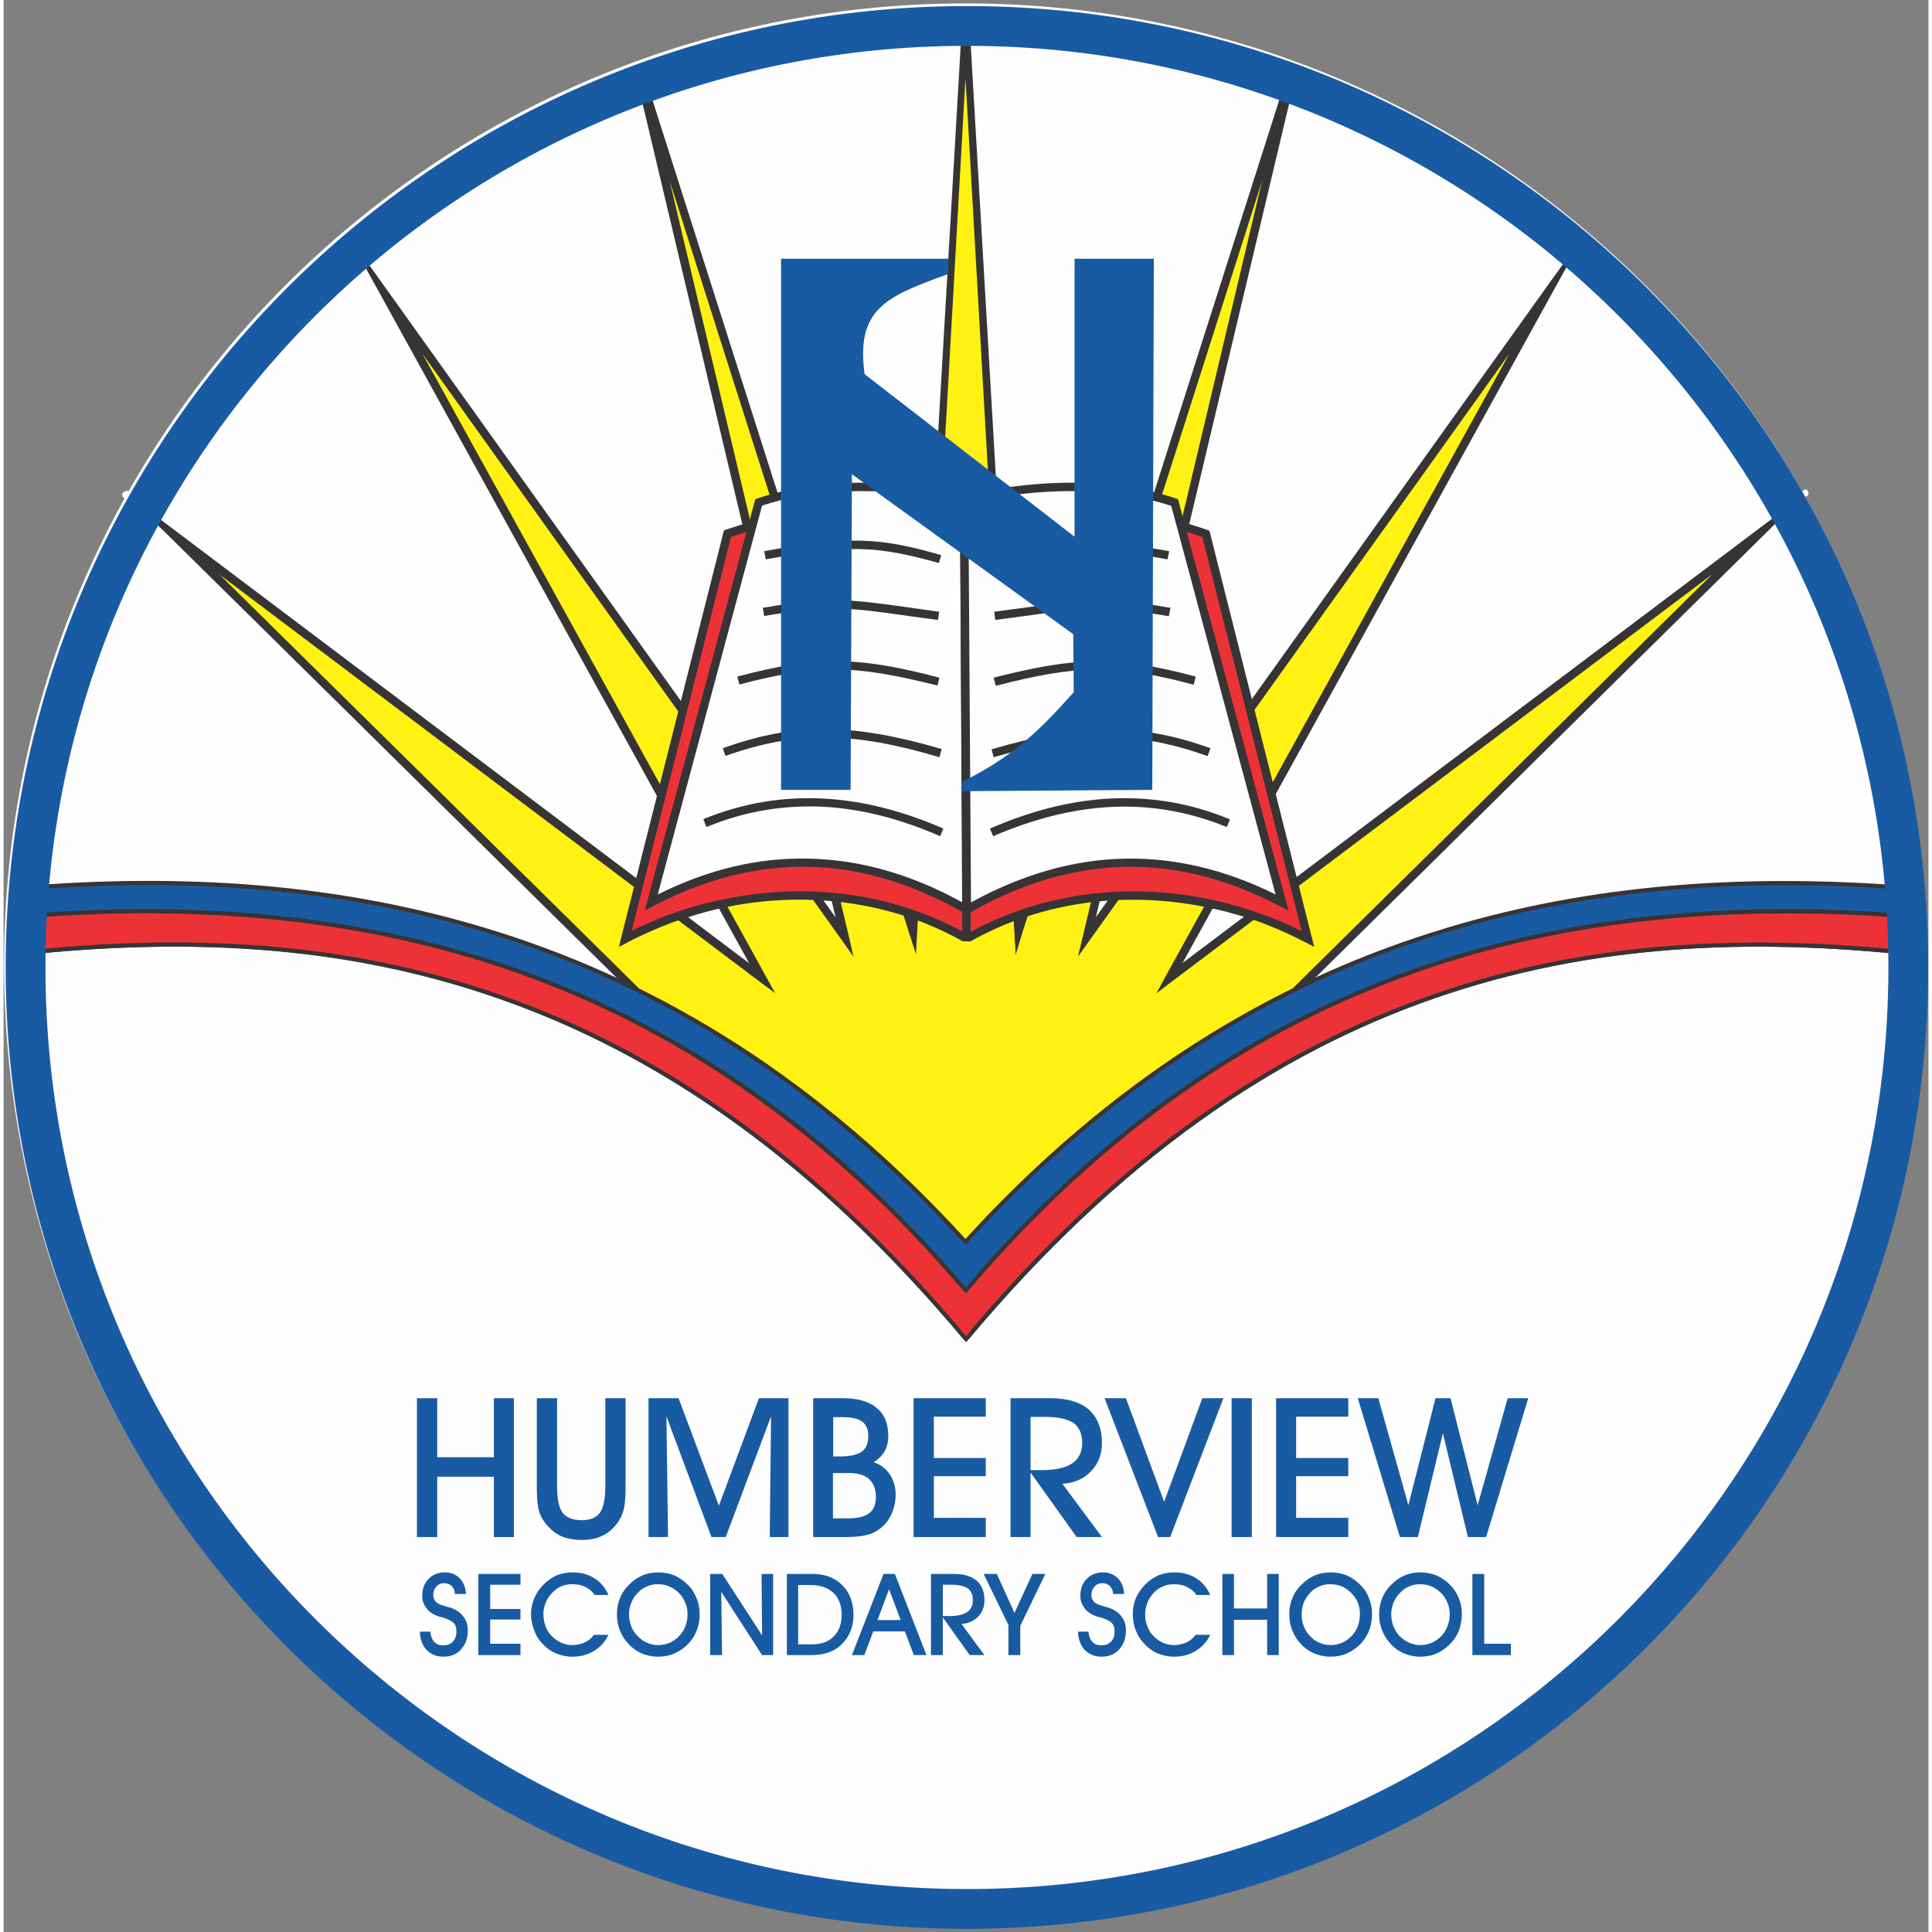
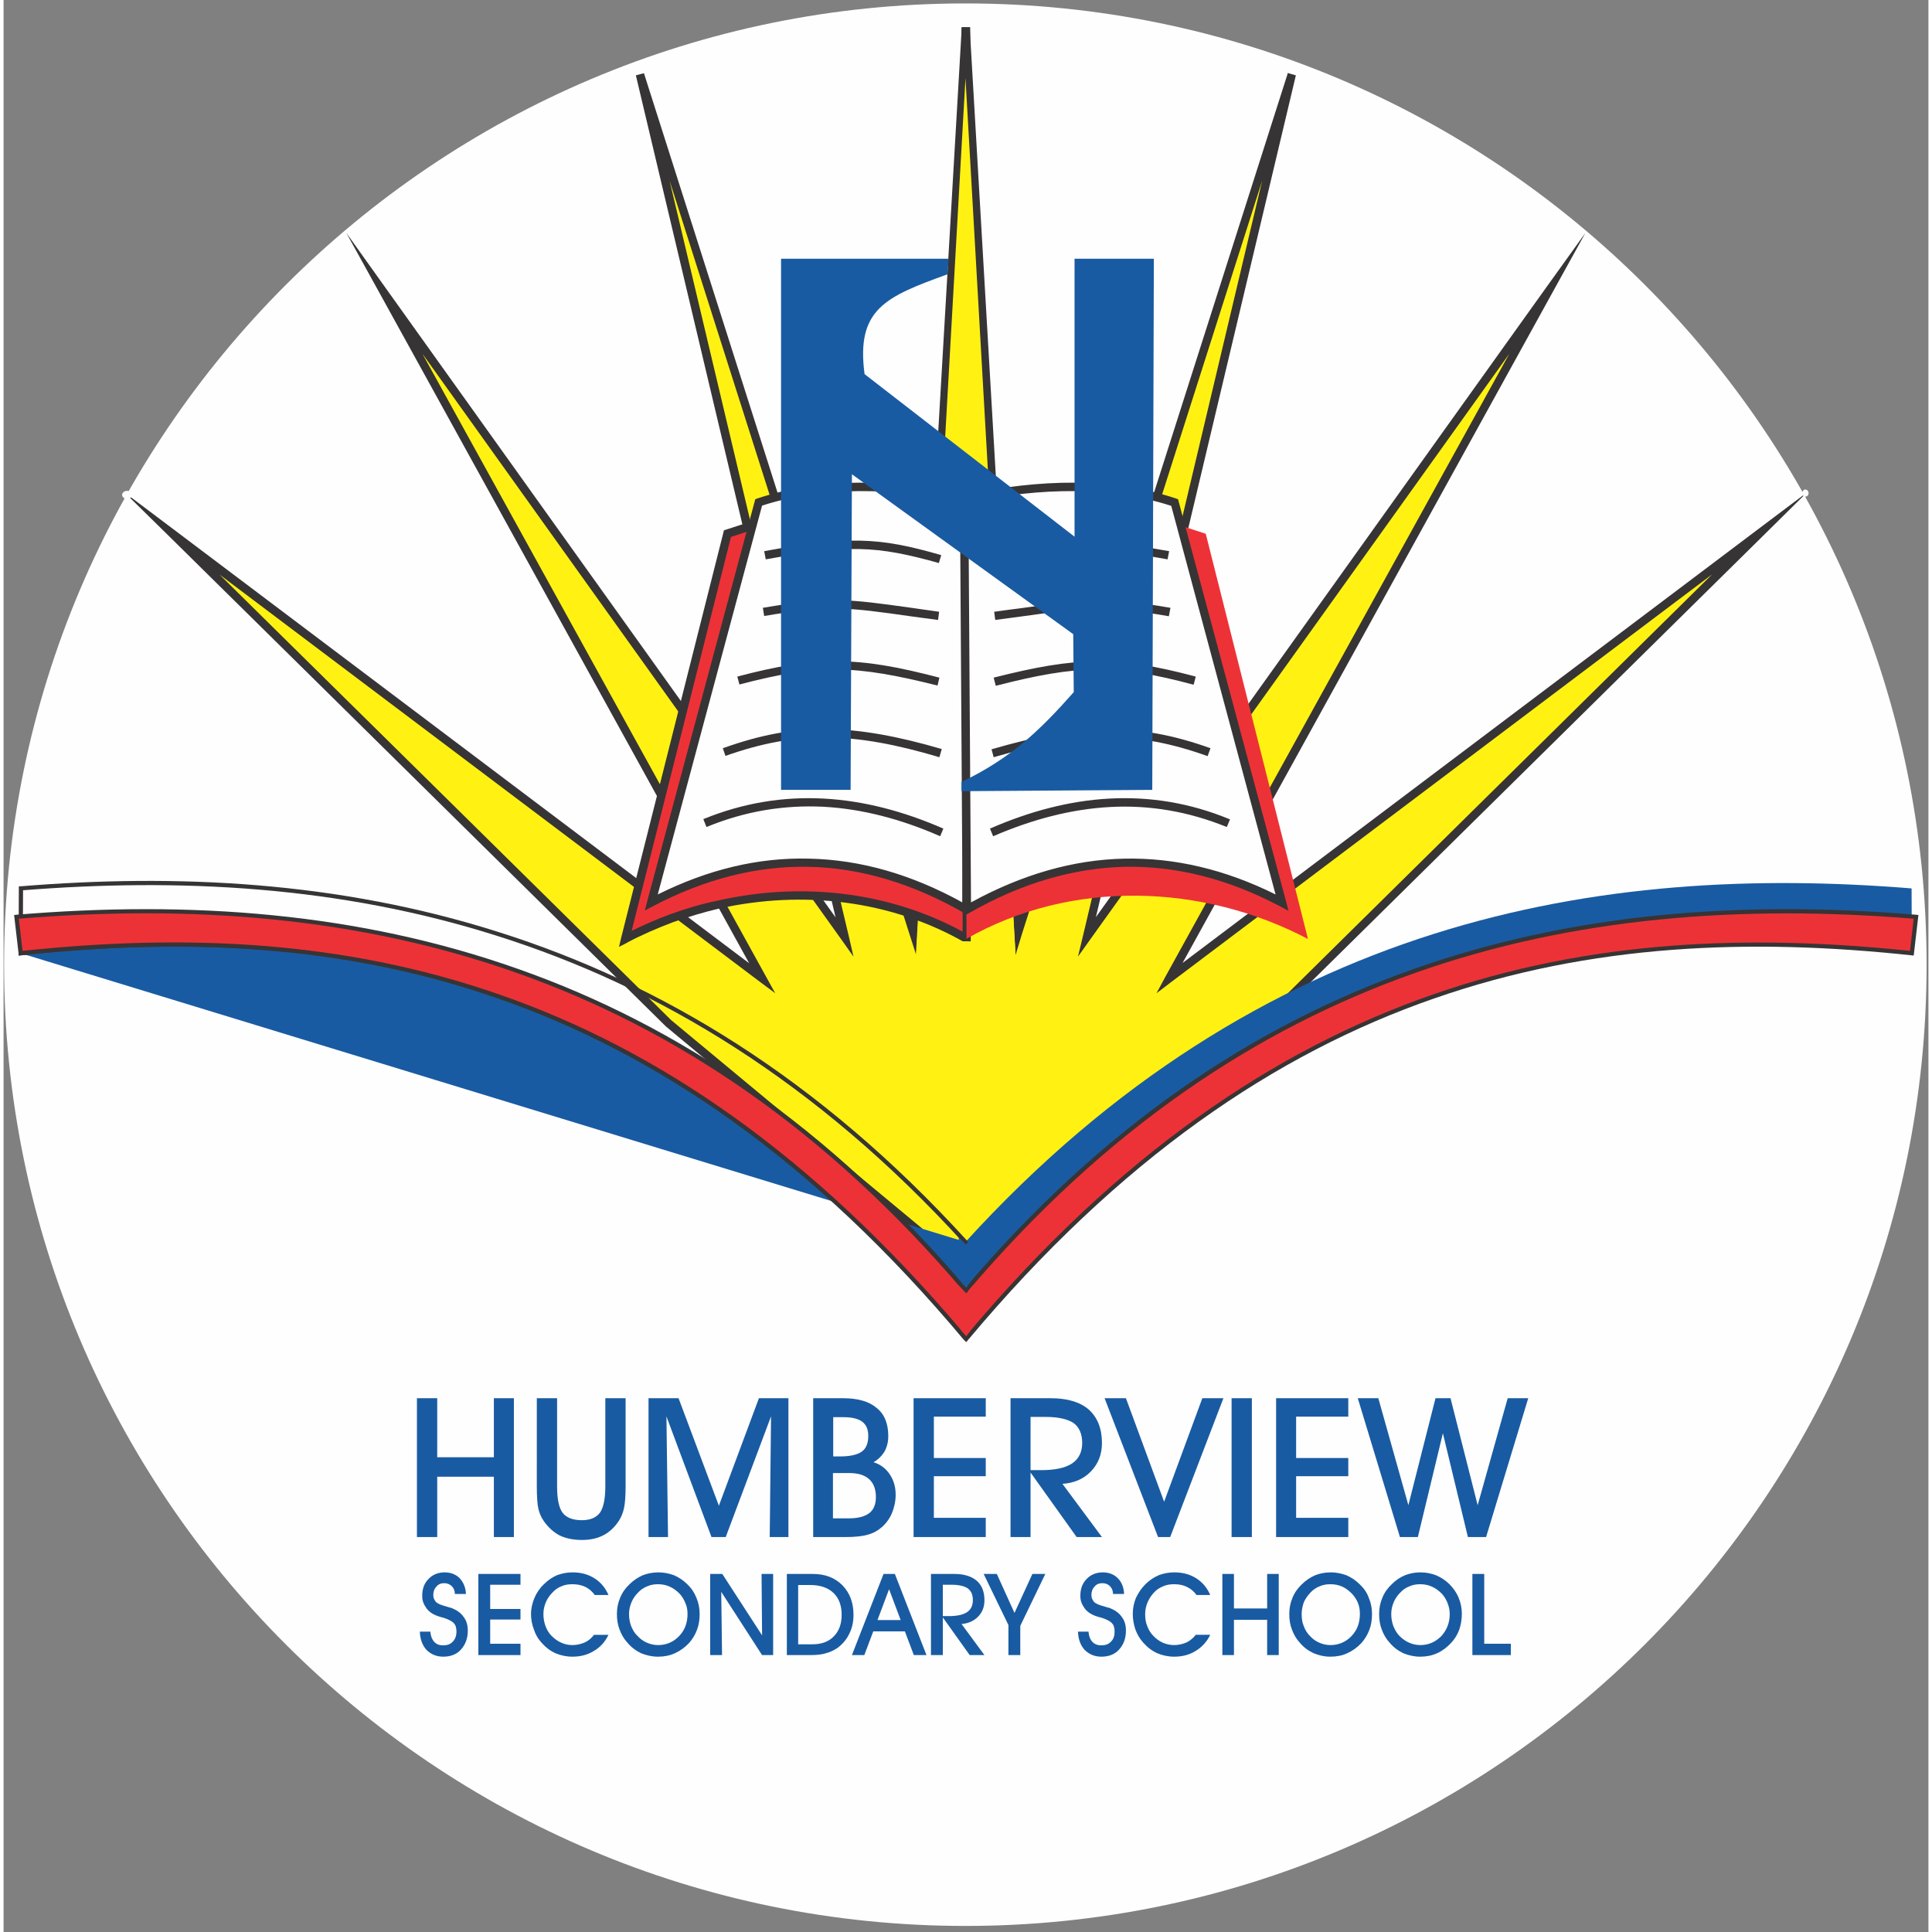
<svg xmlns="http://www.w3.org/2000/svg" clip-rule="evenodd" fill-rule="evenodd" height="300" width="300" viewBox="0 0 7306 7333">
  <rect x="0" y="0" width="7306" height="7333" fill="#808080" stroke="none" />
  <path d="M3651 13c2014 0 3648 1634 3648 3648 0 2015-1634 3649-3648 3649C1636 7310 2 5676 2 3661 2 1647 1636 13 3651 13z" fill="#fefefe" />
  <path d="M3651 104l200 3435L4889 282l-777 3274 1747-2443-1434 2599 2240-1688-1884 1860-1128 935z" fill="#fff212" />
  <path d="M3667 103l195 3349L4874 279v-2l31 9-759 3195 1700-2377 158-220-131 237-1398 2534 2180-1643 190-143-169 167-1884 1859-1 1-1127 935-26 22v-34l-2-4714v-1zm169 3436L3667 651l2 4134 1102-913 1714-1692-2050 1545-59 45 35-65 1304-2362-1590 2222-47 66 19-79 680-2866-911 2857-25 82z" fill="#373435" fill-rule="nonzero" />
  <path d="M3653 104l-200 3435L2415 282l777 3274-1747-2442 1434 2599L640 2025l1884 1859 1127 935z" fill="#fff212" />
  <path d="M3669 105l-2 4714v34l-26-21-1127-936-1-1L629 2036l-170-167 190 143 2181 1644-1398-2535-131-237 157 220 1700 2378-758-3196 30-8 1 1 1011 3174 195-3350 32 1zm-32 547l-168 2888-5 85-26-81-910-2858 680 2867 18 78-46-65-1590-2223 1303 2362 36 65-59-44L820 2181l1714 1691 1101 914z" fill="#373435" fill-rule="nonzero" />
  <path d="M3651 296l190 3325-160 1158-28 40-39-47-151-1150z" fill="#fff212" />
  <path d="M3656 3563l9-1669c-292-62-680 52-917 131l-388 1539c399-211 897-229 1296-1z" fill="#ed3237" />
  <path d="M3640 3536l9-1629c-141-27-304-14-460 16-159 29-311 76-428 115l-377 1495c47-23 95-44 144-62 60-22 121-40 184-53 310-70 643-37 928 118zm41-1642l-10 1669v27l-23-13c-283-162-618-198-930-129-60 14-120 32-179 53-58 22-116 47-171 76l-1 1-31 16 8-34 388-1538 2-9 9-3c119-39 276-88 440-119 165-31 337-44 485-13l13 3z" fill="#373435" fill-rule="nonzero" />
  <path d="M3655 3452c3-520 7-1039 10-1558-292-62-562-66-799 13l-408 1518c399-210 798-201 1197 27z" fill="#fefefe" />
  <g fill="#373435" fill-rule="nonzero">
    <path d="M3639 3425l10-1518c-140-29-275-44-404-43s-251 18-366 55l-396 1476c191-95 382-141 574-136 194 4 388 59 582 166zm42-1531l-11 1558v27l-23-13c-197-113-394-172-591-176-196-4-393 46-590 149l-32 17 9-35 408-1518 2-8 8-3c120-40 249-59 384-60s276 15 423 46l13 3z" />
    <path d="M2656 3109c152-62 304-86 456-78s304 48 455 114l-12 29c-148-65-296-104-444-112-148-7-295 16-443 77zm74-269c139-50 263-74 394-73 131 2 269 27 437 76l-9 31c-165-49-300-74-428-75-127-1-248 22-384 70zm55-272c151-40 264-59 379-58 115 0 231 21 388 62l-7 30c-156-39-270-60-382-61-111-1-222 18-370 57zm97-261c252-43 321-34 564 0 33 5 68 10 105 15l-4 31c-41-5-74-10-105-14-239-34-307-43-555-1zm5-215c158-29 266-42 364-40 99 2 187 20 308 55l-9 30c-118-33-205-51-300-53-96-2-201 11-357 39z" />
  </g>
  <path d="M3655 3563l-9-1669c292-61 680 53 917 132l388 1538c-399-210-897-228-1296-1z" fill="#ed3237" />
-   <path d="M3639 3563l-9-1669v-13l13-2c148-31 320-18 485 13 164 31 321 79 440 119l8 3 3 8 387 1538 9 34-31-16-2-1c-55-29-112-54-170-76-59-21-119-39-180-52-312-70-646-34-929 128l-23 14zm23-1656l9 1630c285-155 617-189 928-119 63 14 124 32 183 54 50 18 98 38 145 62l-377-1496c-117-39-269-85-428-115-157-30-319-43-460-16z" fill="#373435" fill-rule="nonzero" />
  <path d="M3656 3452c-3-519-7-1039-10-1558 292-61 562-66 799 13 136 507 272 1013 407 1519-398-211-797-202-1196 26z" fill="#fefefe" />
  <path d="M3640 3452l-10-1558v-13l13-2c147-31 288-48 423-47s264 20 384 60l8 3 2 8 408 1519 9 35-32-17c-197-104-394-154-590-150-197 5-394 63-591 176l-23 13zm22-1545l10 1518c194-106 388-162 582-166 191-4 383 41 574 136l-396-1475c-115-37-237-55-366-56s-264 14-404 43z" fill="#373435" fill-rule="nonzero" />
  <path d="M4643 3139c-148-60-295-84-443-76s-296 47-444 111l-12-29c151-66 303-106 454-114 153-8 305 16 457 79zm-73-269c-136-49-256-72-383-71-128 1-263 27-429 75l-8-30c168-49 306-75 436-76 132-1 256 22 395 72zm-53-271c-147-40-258-58-370-58-111 1-226 22-381 62l-8-31c158-40 274-61 389-62s228 18 378 58zm-94-260c-247-43-315-33-554 0-31 4-65 9-105 14l-4-31c36-5 72-10 105-14 242-34 311-44 564-1zm-5-216c-156-28-262-41-357-39-96 2-182 20-300 53l-9-30c120-34 209-52 308-54 98-3 206 11 364 39z" fill="#373435" fill-rule="nonzero" />
  <path d="M2951 982h636l-4 59c-234 85-348 131-315 379l797 617V982h301l-3 1008-3 1008-724 5v-35c187-90 295-193 426-341l-2-220-840-607-5 1198h-264zm4292 2636c-1217-129-2430 79-3590 1465l-2-369c1124-1233 2416-1437 3591-1342z" fill="#195ba2" />
-   <path d="M7242 3626c-607-65-1214-45-1813 164-599 208-1191 606-1770 1298l-14 17v-22l-2-369v-3l2-2c563-618 1168-978 1780-1171 611-194 1229-221 1818-174l7 1v7l1 246v9zm-1818 149c599-209 1205-229 1811-166l-1-230c-584-46-1198-18-1804 174-609 192-1211 550-1771 1164l2 344c576-684 1166-1078 1763-1286z" fill="#373435" fill-rule="nonzero" />
  <path d="M3646 3595h46v-22h-46z" fill="#fff212" />
  <path d="M7243 3618c-1217-129-2430 79-3590 1465l-1-185c1047-1234 2292-1528 3607-1418z" fill="#ed3237" />
  <path d="M7242 3626c-607-65-1214-45-1813 164-599 208-1191 606-1770 1298l-14 17v-22l-1-185v-2l2-3c524-618 1098-1001 1706-1215 608-215 1249-261 1908-206l8 1-1 8-16 138-1 8zm-1818 149c599-209 1205-229 1812-166l14-122c-654-53-1290-7-1893 206-604 213-1175 594-1697 1208l1 160c576-684 1166-1078 1763-1286z" fill="#373435" fill-rule="nonzero" />
-   <path d="M65 3618c1217-129 2428 73 3588 1460l-2-364C2527 3481 1241 3277 66 3372z" fill="#195ba2" />
+   <path d="M65 3618c1217-129 2428 73 3588 1460l-2-364z" fill="#195ba2" />
  <path d="M73 3609c606-64 1211-44 1810 163 596 207 1185 600 1762 1284l-2-339c-560-614-1160-972-1767-1164-606-193-1218-220-1802-174zm1804 178c-598-207-1204-226-1811-161l-9 1v-9l1-246v-8h7c589-48 1205-20 1815 174 611 193 1214 553 1777 1171l2 2v3l2 364v22l-14-17c-579-692-1171-1089-1770-1296z" fill="#373435" fill-rule="nonzero" />
  <path d="M3616 3595h46v-22h-46z" fill="#fff212" />
  <path d="M65 3618c1217-129 2428 79 3588 1465l-1-185C2605 3664 1364 3370 49 3480z" fill="#ed3237" />
  <path d="M72 3609c607-64 1212-43 1811 166 596 207 1185 602 1762 1286l-1-160c-522-614-1092-995-1695-1208-602-213-1237-260-1891-206zm1805 181c-598-209-1204-229-1811-164l-8 1-1-8-16-138-1-8 8-1c659-55 1299-9 1906 206 607 214 1180 597 1704 1215l2 3v2l1 185v22l-14-17c-579-692-1171-1090-1770-1298z" fill="#373435" fill-rule="nonzero" />
  <path d="M3625 4697l28 27 25-28-10 171-14 21-18-20z" fill="#195ba2" />
  <path d="M3624 4878l30 31 25-30-10 172-15 21-19-22z" fill="#ed3237" />
  <path d="M3642 5083l12 11 10-12 7 24s-13 4-15 4-17-2-17-3-3-21-3-21z" fill="#fefefe" />
  <path d="M1646 5834h-77v-527h77v224h215v-224h76v527h-76v-229h-215zm378-527h77v335c0 48 7 81 21 100 14 18 38 28 73 28 32 0 55-10 69-29 13-19 20-52 20-99v-335h77v334c0 36-2 64-6 83s-11 35-20 49c-16 24-35 42-58 54s-50 18-81 18c-34 0-62-6-85-17-23-12-43-30-60-54-10-14-17-30-21-47-4-18-6-46-6-86zm498 527h-74v-527h114l153 408 152-408h112v527h-71l5-458-172 458h-54l-171-458zm627-306h24c39 0 67-6 84-18s25-32 25-60c0-24-7-42-23-54-15-11-38-17-70-17h-40zm-1 235h60c35 0 61-7 78-20s25-34 25-61c0-30-9-53-26-68-18-16-43-23-77-23h-60zm38-456c56 0 99 12 128 37 30 24 44 60 44 107 0 22-5 41-14 58-10 16-23 30-42 41 26 8 46 23 61 45s23 48 23 78c0 25-5 48-14 70-9 21-22 39-38 53s-34 24-54 29c-20 6-49 9-85 9h-122v-527zm542 527h-274v-527h274v70h-197v157h197v69h-197v158h197zm170-254h39c53 0 92-8 118-25s39-44 39-78-11-60-33-76c-23-15-58-23-106-23h-57zm0 254h-76v-527h152c63 0 111 14 145 43 33 30 50 72 50 127 0 43-14 79-42 108s-64 44-108 47l150 202h-96l-175-245zm530 0h-46l-203-527h81l145 393 145-393h80zm310 0h-77v-527h77zm366 0h-274v-527h274v70h-198v157h198v69h-198v158h198zm36-527h78l114 406 103-406h57l103 406 114-406h78l-160 527h-69l-95-394-95 394h-68zm-3560 886h40c1 16 6 29 14 38 9 10 20 14 34 14 16 0 28-4 37-14 9-9 14-22 14-38 0-14-3-25-10-32-7-8-21-15-43-22-1 0-3 0-5-1-26-7-45-18-56-34-5-7-9-14-12-22s-4-16-4-25c0-27 8-48 24-64 15-16 36-25 61-25 24 0 43 8 57 22 14 15 23 35 24 60h-42c0-12-4-22-12-30-8-7-17-11-28-11-13 0-23 4-30 13-8 8-12 19-12 32 0 5 1 9 2 13 2 4 4 8 7 12 6 7 19 13 39 18 9 3 16 5 21 6 20 8 36 19 46 34 11 14 16 31 16 52 0 30-9 53-26 72-16 18-39 27-67 27-26 0-47-9-64-26-16-18-24-41-25-69zm382 89h-160v-308h160v41h-115v92h115v40h-115v92h115zm334-77c-13 27-31 47-55 61-24 15-51 22-82 22-23 0-45-5-64-13-20-9-37-22-53-40-13-14-23-31-29-50-7-18-11-38-11-59s5-42 13-61 20-37 36-52c15-15 31-26 49-34 19-7 38-11 59-11 32 0 59 7 83 22s42 36 54 64h-52c-10-14-22-24-36-31-15-7-31-10-49-10-15 0-29 2-42 8-13 5-24 13-34 24-11 11-19 23-25 37-6 15-9 29-9 44 0 17 3 32 8 46s13 27 23 37c11 11 23 20 37 26 13 6 27 9 42 9 17 0 33-4 47-10 15-7 26-17 35-29zm78-79c0 17 3 32 8 46 6 14 13 27 24 37 10 11 22 20 36 26s28 9 42 9c32 0 59-12 80-34 22-23 32-51 32-84 0-15-2-28-8-41-5-13-12-25-22-36-12-12-24-21-38-27-13-6-28-9-44-9-14 0-28 2-41 8-13 5-25 13-35 24-11 11-19 23-25 37-6 15-9 29-9 44zm-46 0c0-22 4-42 12-61 8-20 20-37 36-52 15-15 32-26 50-34 18-7 38-11 59-11s41 4 60 11c18 8 35 19 50 34 16 15 27 32 35 52 8 19 12 39 12 61s-3 42-10 60c-7 19-17 35-30 50-16 17-34 30-54 39s-41 13-64 13-44-5-64-13c-19-9-37-22-52-40-13-14-23-31-30-50-7-18-10-38-10-59zm399 156h-45v-308h46l151 233-2-233h44v308h-42l-155-240zm289-41h54c35 0 62-10 81-30 20-20 30-47 30-82s-10-63-31-83-51-30-88-30h-46zm43 41h-86v-308h99c46 0 83 14 112 43 28 29 42 66 42 112 0 26-5 50-16 72-10 21-25 39-45 54-14 9-28 16-44 20-15 5-36 7-62 7zm346-133l-44-117-44 117zm-104 43l-34 90h-47l120-308h43l120 308h-48l-34-90zm264-58h23c31 0 54-5 69-15s22-25 22-46c0-20-6-34-19-44-13-9-34-14-62-14h-33zm0 148h-45v-308h89c37 0 65 9 85 26 19 17 29 41 29 74 0 25-8 46-25 63-16 16-37 25-62 27l87 118h-56l-102-143zm294-111v111h-45v-114l-94-194h50l67 148 68-148h49zm219 22h40c1 16 6 29 14 38 9 10 21 14 34 14 16 0 28-4 37-14 10-9 14-22 14-38 0-14-3-25-10-32-7-8-21-15-43-22-1 0-3 0-5-1-26-7-45-18-56-34-5-7-9-14-12-22s-4-16-4-25c0-27 8-48 24-64 15-16 36-25 61-25 24 0 43 8 57 22 15 15 23 35 24 60h-42c0-12-4-22-12-30-7-7-17-11-28-11-13 0-23 4-30 13-8 8-12 19-12 32 0 5 1 9 2 13 2 4 4 8 7 12 6 7 19 13 39 18 9 3 16 5 21 6 20 8 36 19 46 34 11 14 16 31 16 52 0 30-9 53-26 72-16 18-39 27-67 27-26 0-47-9-64-26-16-18-24-41-25-69zm502 12c-13 27-32 47-55 61-24 15-51 22-82 22-23 0-45-5-64-13-20-9-37-22-53-40-13-14-23-31-30-50-6-18-10-38-10-59s4-42 12-61c9-19 21-37 36-52s32-26 50-34c18-7 38-11 59-11 32 0 59 7 83 22s42 36 54 64h-52c-10-14-22-24-37-31-14-7-30-10-48-10-15 0-29 2-42 8-13 5-25 13-35 24s-18 23-24 37c-6 15-9 29-9 44 0 17 2 32 8 46 5 14 13 27 23 37 10 11 23 20 36 26 14 6 28 9 43 9 17 0 33-4 47-10 14-7 26-17 35-29zm90 77h-44v-308h44v131h126v-131h44v308h-44v-134h-126zm257-156c0 17 2 32 8 46 5 14 13 27 23 37 10 11 22 20 36 26s28 9 42 9c32 0 59-12 80-34 22-23 32-51 32-84 0-15-2-28-7-41s-13-25-23-36c-12-12-24-21-37-27-14-6-28-9-45-9-14 0-28 2-41 8-13 5-25 13-35 24s-19 23-25 37c-5 15-8 29-8 44zm-47 0c0-22 4-42 12-61 8-20 20-37 36-52 15-15 32-26 50-34 18-7 38-11 59-11s41 4 60 11c18 8 35 19 50 34 16 15 28 32 35 52 8 19 12 39 12 61s-3 42-10 60c-7 19-17 35-30 50-16 17-34 30-54 39-19 9-41 13-64 13s-44-5-63-13c-20-9-38-22-53-40-13-14-23-31-30-50-7-18-10-38-10-59zm387 0c0 17 3 32 8 46 6 14 13 27 23 37 11 11 23 20 37 26s28 9 42 9c32 0 58-12 80-34 21-23 32-51 32-84 0-15-3-28-8-41s-12-25-22-36c-12-12-24-21-38-27-13-6-28-9-44-9-14 0-28 2-41 8-13 5-25 13-35 24-11 11-19 23-25 37-6 15-9 29-9 44zm-46 0c0-22 4-42 12-61 8-20 20-37 36-52 15-15 31-26 50-34 18-7 37-11 58-11 22 0 42 4 60 11 19 8 36 19 51 34s27 32 35 52c8 19 12 39 12 61s-4 42-10 60c-7 19-17 35-31 50-16 17-33 30-53 39s-41 13-64 13-44-5-64-13c-19-9-37-22-52-40-13-14-23-31-30-50-7-18-10-38-10-59zm500 156h-146v-308h45v265h101z" fill="#195ba2" fill-rule="nonzero" />
  <path d="M6839 1858c7 0 12 7 12 14s-5 13-12 13-12-6-12-13 5-14 12-14zm-6370 5c10 0 19 7 19 15 0 9-9 16-19 16s-19-7-19-16c0-8 9-15 19-15z" fill="#fefefe" />
-   <path d="M3657 174c1931 0 3497 1566 3497 3498 0 1931-1566 3498-3497 3498-1932 0-3498-1567-3498-3498 0-1932 1566-3498 3498-3498zm0-151c2014 0 3648 1634 3648 3649S5671 7321 3657 7321C1642 7321 8 5687 8 3672S1642 23 3657 23z" fill="#195ba2" />
</svg>